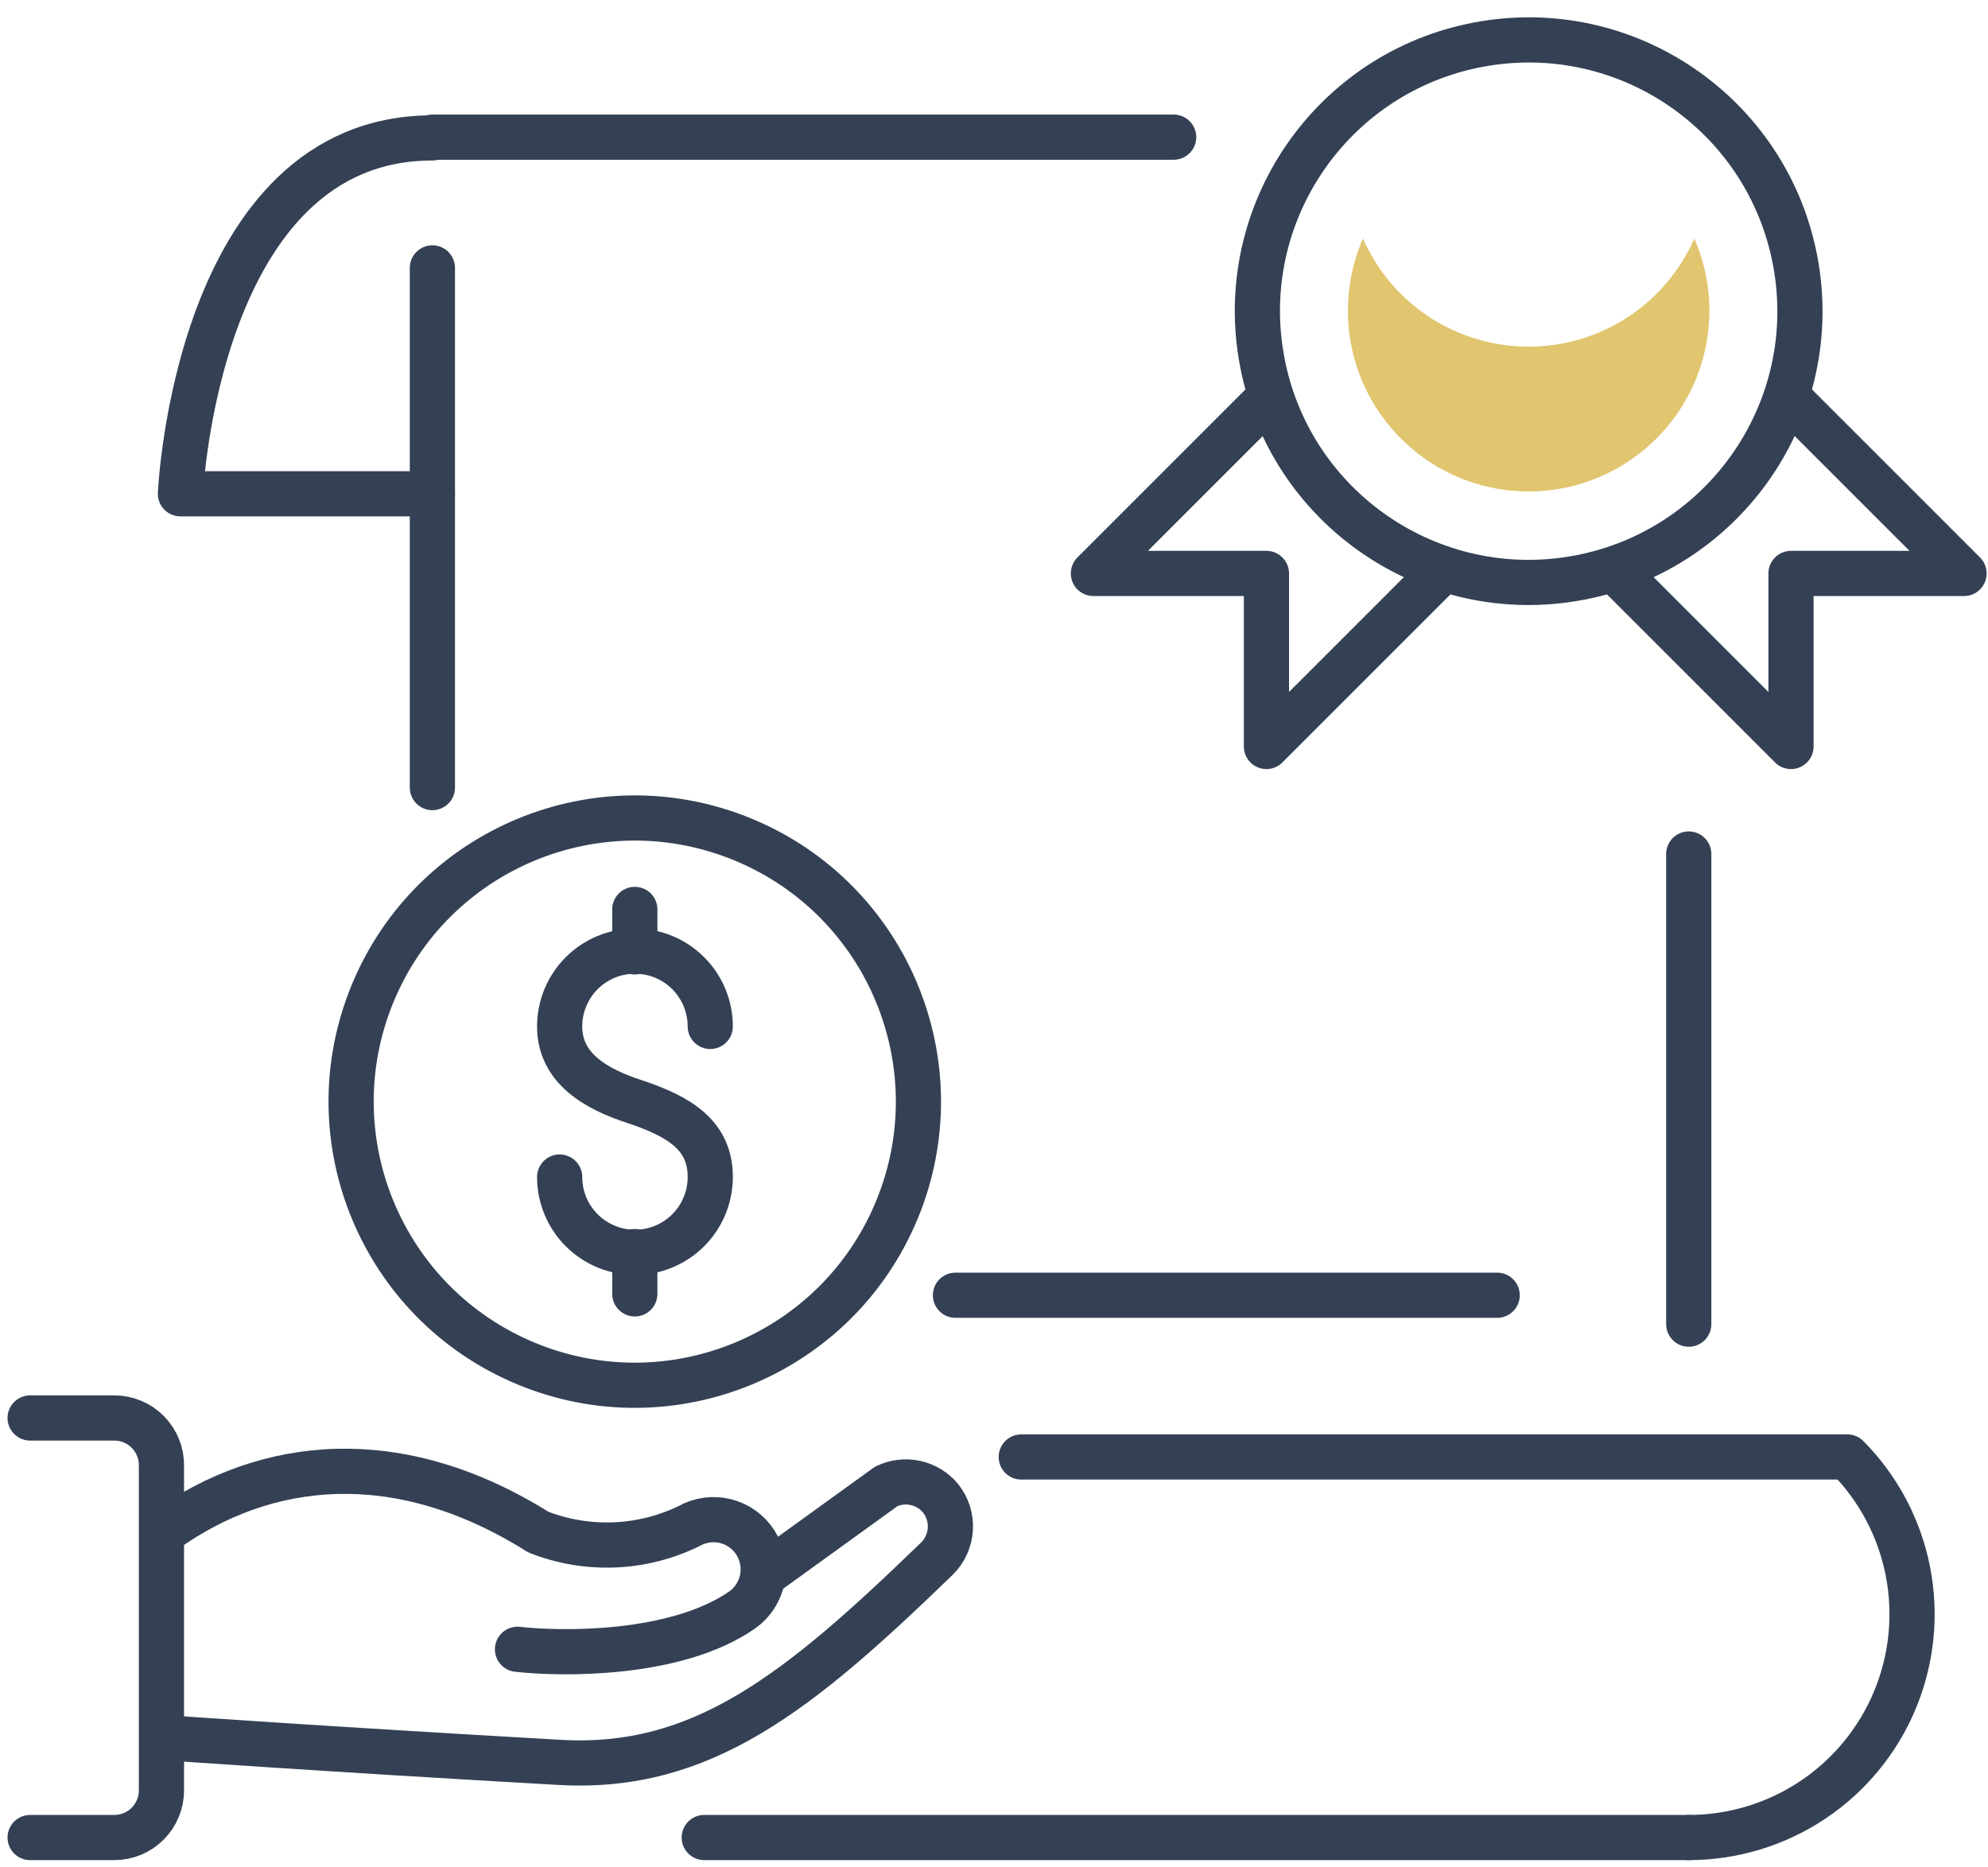
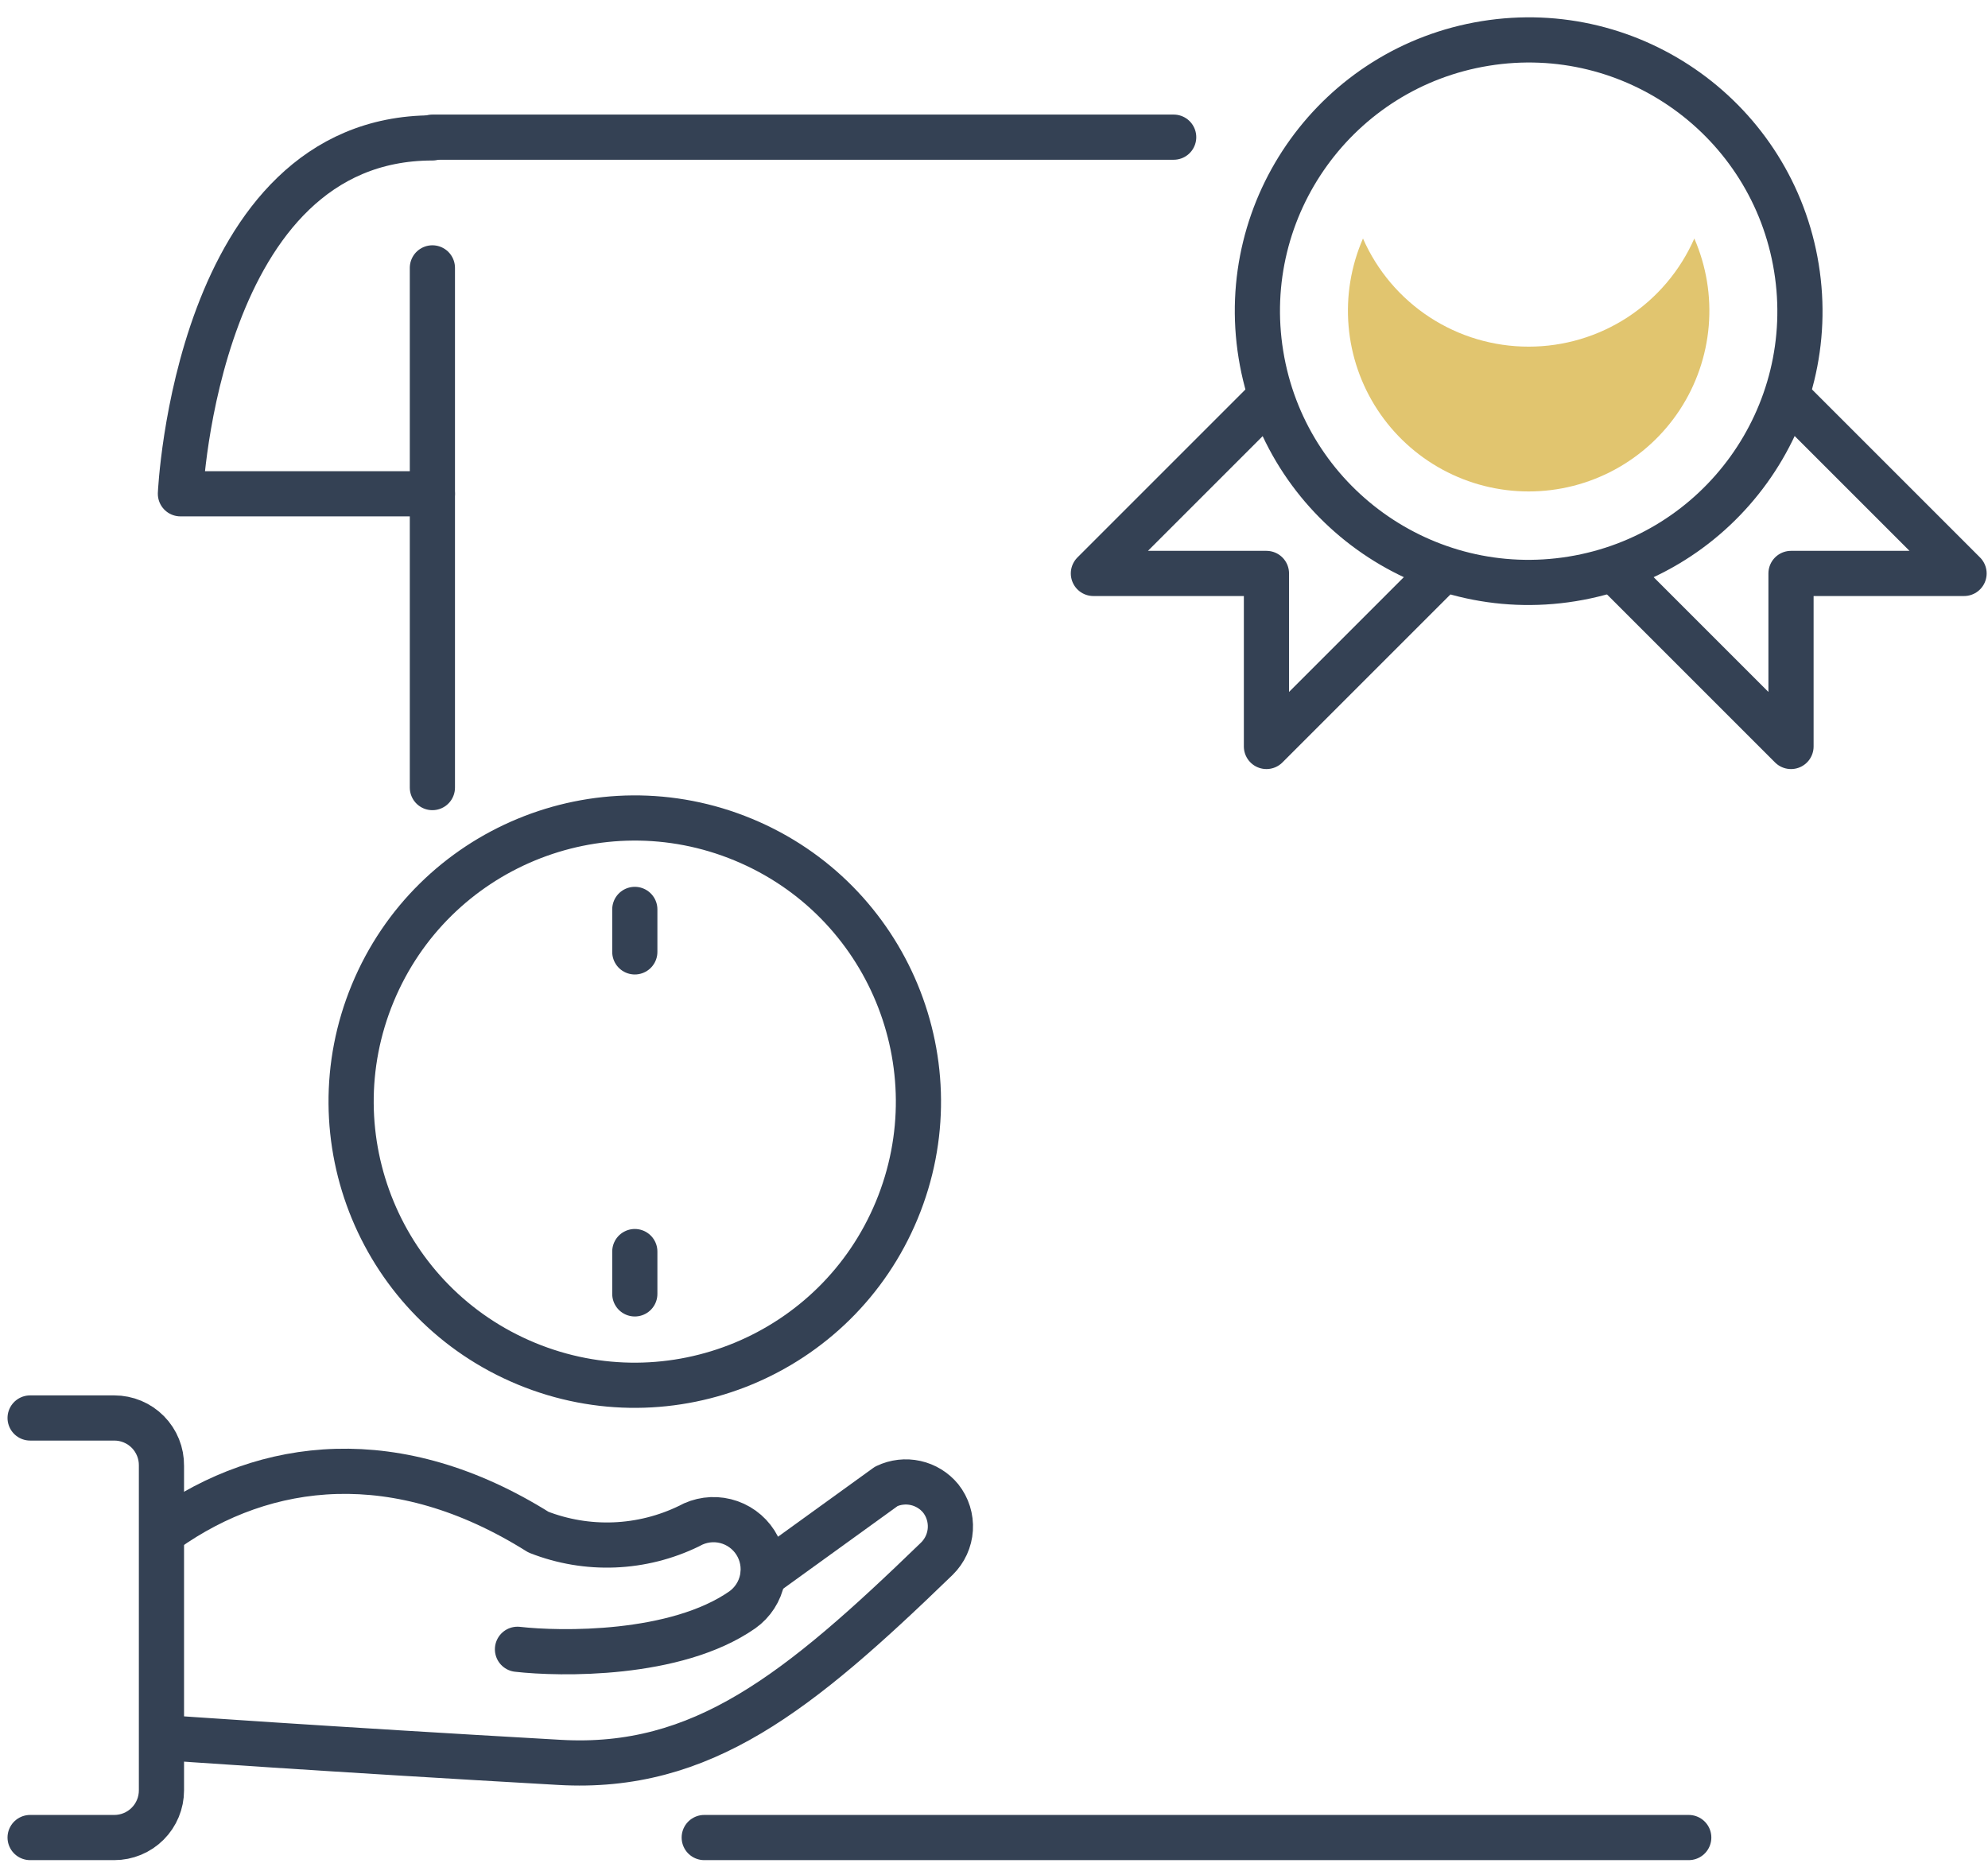
<svg xmlns="http://www.w3.org/2000/svg" width="132" height="124" viewBox="0 0 132 124" fill="none">
  <path d="M104.387 38.44C114.205 36.847 120.872 27.596 119.278 17.777C117.685 7.959 108.434 1.292 98.615 2.886C88.797 4.479 82.13 13.73 83.724 23.549C85.317 33.367 94.569 40.034 104.387 38.44Z" stroke="#344154" stroke-width="3" stroke-linecap="round" stroke-linejoin="round" />
  <path d="M101.5 23.018C99.167 23.02 96.884 22.342 94.93 21.067C92.977 19.791 91.437 17.974 90.5 15.838C89.704 17.664 89.375 19.66 89.543 21.645C89.71 23.63 90.37 25.542 91.461 27.208C92.553 28.875 94.042 30.243 95.794 31.191C97.547 32.138 99.508 32.634 101.5 32.634C103.492 32.634 105.453 32.138 107.205 31.191C108.958 30.243 110.447 28.875 111.539 27.208C112.63 25.542 113.29 23.63 113.457 21.645C113.625 19.66 113.296 17.664 112.5 15.838C111.563 17.974 110.023 19.791 108.07 21.067C106.116 22.342 103.833 23.02 101.5 23.018Z" fill="#E1C56F" />
  <path d="M107.39 38.038L118.92 49.568V38.078H130.41L118.88 26.548" stroke="#344154" stroke-width="3" stroke-linecap="round" stroke-linejoin="round" />
  <path d="M95.62 38.038L84.09 49.568V38.078H72.6L84.13 26.548" stroke="#344154" stroke-width="3" stroke-linecap="round" stroke-linejoin="round" />
-   <path d="M63.44 86.008H99.41" stroke="#344154" stroke-width="3" stroke-linecap="round" stroke-linejoin="round" />
-   <path d="M112.13 56.708V87.928" stroke="#344154" stroke-width="3" stroke-linecap="round" stroke-linejoin="round" />
  <path d="M28.71 9.108H77.93" stroke="#344154" stroke-width="3" stroke-linecap="round" stroke-linejoin="round" />
  <path d="M28.71 52.298V17.788" stroke="#344154" stroke-width="3" stroke-linecap="round" stroke-linejoin="round" />
  <path d="M112.13 122.018H49.88H46.76" stroke="#344154" stroke-width="3" stroke-linecap="round" stroke-linejoin="round" />
-   <path d="M112.13 122.018C115.057 122.017 117.919 121.15 120.355 119.527C122.79 117.903 124.691 115.594 125.816 112.892C126.942 110.19 127.244 107.215 126.682 104.342C126.12 101.469 124.721 98.827 122.66 96.748H67.81" stroke="#344154" stroke-width="3" stroke-linecap="round" stroke-linejoin="round" />
  <path d="M28.71 32.788H11.98C11.98 32.788 13.03 9.158 28.71 9.158" stroke="#344154" stroke-width="3" stroke-linecap="round" stroke-linejoin="round" />
  <path d="M34.36 109.518C37.17 109.838 44.86 109.988 49.29 106.898C49.979 106.408 50.454 105.671 50.616 104.841C50.778 104.011 50.615 103.15 50.161 102.436C49.706 101.723 48.995 101.211 48.175 101.007C47.354 100.802 46.486 100.921 45.75 101.338C44.201 102.092 42.513 102.517 40.792 102.586C39.071 102.655 37.354 102.366 35.75 101.738C26.38 95.858 17.62 96.908 11 101.608" stroke="#344154" stroke-width="3" stroke-linecap="round" stroke-linejoin="round" />
  <path d="M10.96 115.388C10.96 115.388 21.65 116.148 37.16 117.028C46.61 117.568 53.01 112.408 62.21 103.498C62.737 102.979 63.055 102.284 63.101 101.546C63.147 100.807 62.919 100.078 62.46 99.498C62.034 98.981 61.447 98.621 60.793 98.476C60.139 98.331 59.455 98.409 58.85 98.698L50.67 104.608" stroke="#344154" stroke-width="3" stroke-linecap="round" stroke-linejoin="round" />
  <path d="M2 122.018H7.59C8.42 122.018 9.216 121.688 9.803 121.101C10.39 120.514 10.72 119.718 10.72 118.888V97.328C10.725 96.913 10.648 96.502 10.493 96.118C10.338 95.733 10.109 95.384 9.818 95.089C9.526 94.794 9.179 94.56 8.797 94.4C8.415 94.24 8.004 94.158 7.59 94.158H2" stroke="#344154" stroke-width="3" stroke-linecap="round" stroke-linejoin="round" />
-   <path d="M37.16 78.158C37.16 78.814 37.289 79.465 37.541 80.071C37.792 80.678 38.16 81.229 38.624 81.693C39.089 82.158 39.64 82.526 40.247 82.777C40.853 83.028 41.503 83.158 42.16 83.158C42.817 83.158 43.467 83.028 44.073 82.777C44.68 82.526 45.231 82.158 45.696 81.693C46.16 81.229 46.528 80.678 46.779 80.071C47.031 79.465 47.16 78.814 47.16 78.158C47.16 75.408 45.16 74.158 42.16 73.158C39.54 72.308 37.16 70.928 37.16 68.158C37.16 67.501 37.289 66.851 37.541 66.244C37.792 65.638 38.16 65.087 38.624 64.622C39.089 64.158 39.64 63.79 40.247 63.538C40.853 63.287 41.503 63.158 42.16 63.158C42.817 63.158 43.467 63.287 44.073 63.538C44.68 63.79 45.231 64.158 45.696 64.622C46.16 65.087 46.528 65.638 46.779 66.244C47.031 66.851 47.16 67.501 47.16 68.158" stroke="#344154" stroke-width="3" stroke-linecap="round" stroke-linejoin="round" />
  <path d="M42.15 60.388V63.208" stroke="#344154" stroke-width="3" stroke-linecap="round" stroke-linejoin="round" />
  <path d="M42.15 83.108V85.918" stroke="#344154" stroke-width="3" stroke-linecap="round" stroke-linejoin="round" />
  <path d="M59.545 80.357C63.525 70.749 58.962 59.734 49.354 55.755C39.746 51.775 28.731 56.338 24.751 65.945C20.772 75.553 25.334 86.568 34.942 90.548C44.55 94.528 55.565 89.965 59.545 80.357Z" stroke="#344154" stroke-width="3" stroke-linecap="round" stroke-linejoin="round" />
</svg>